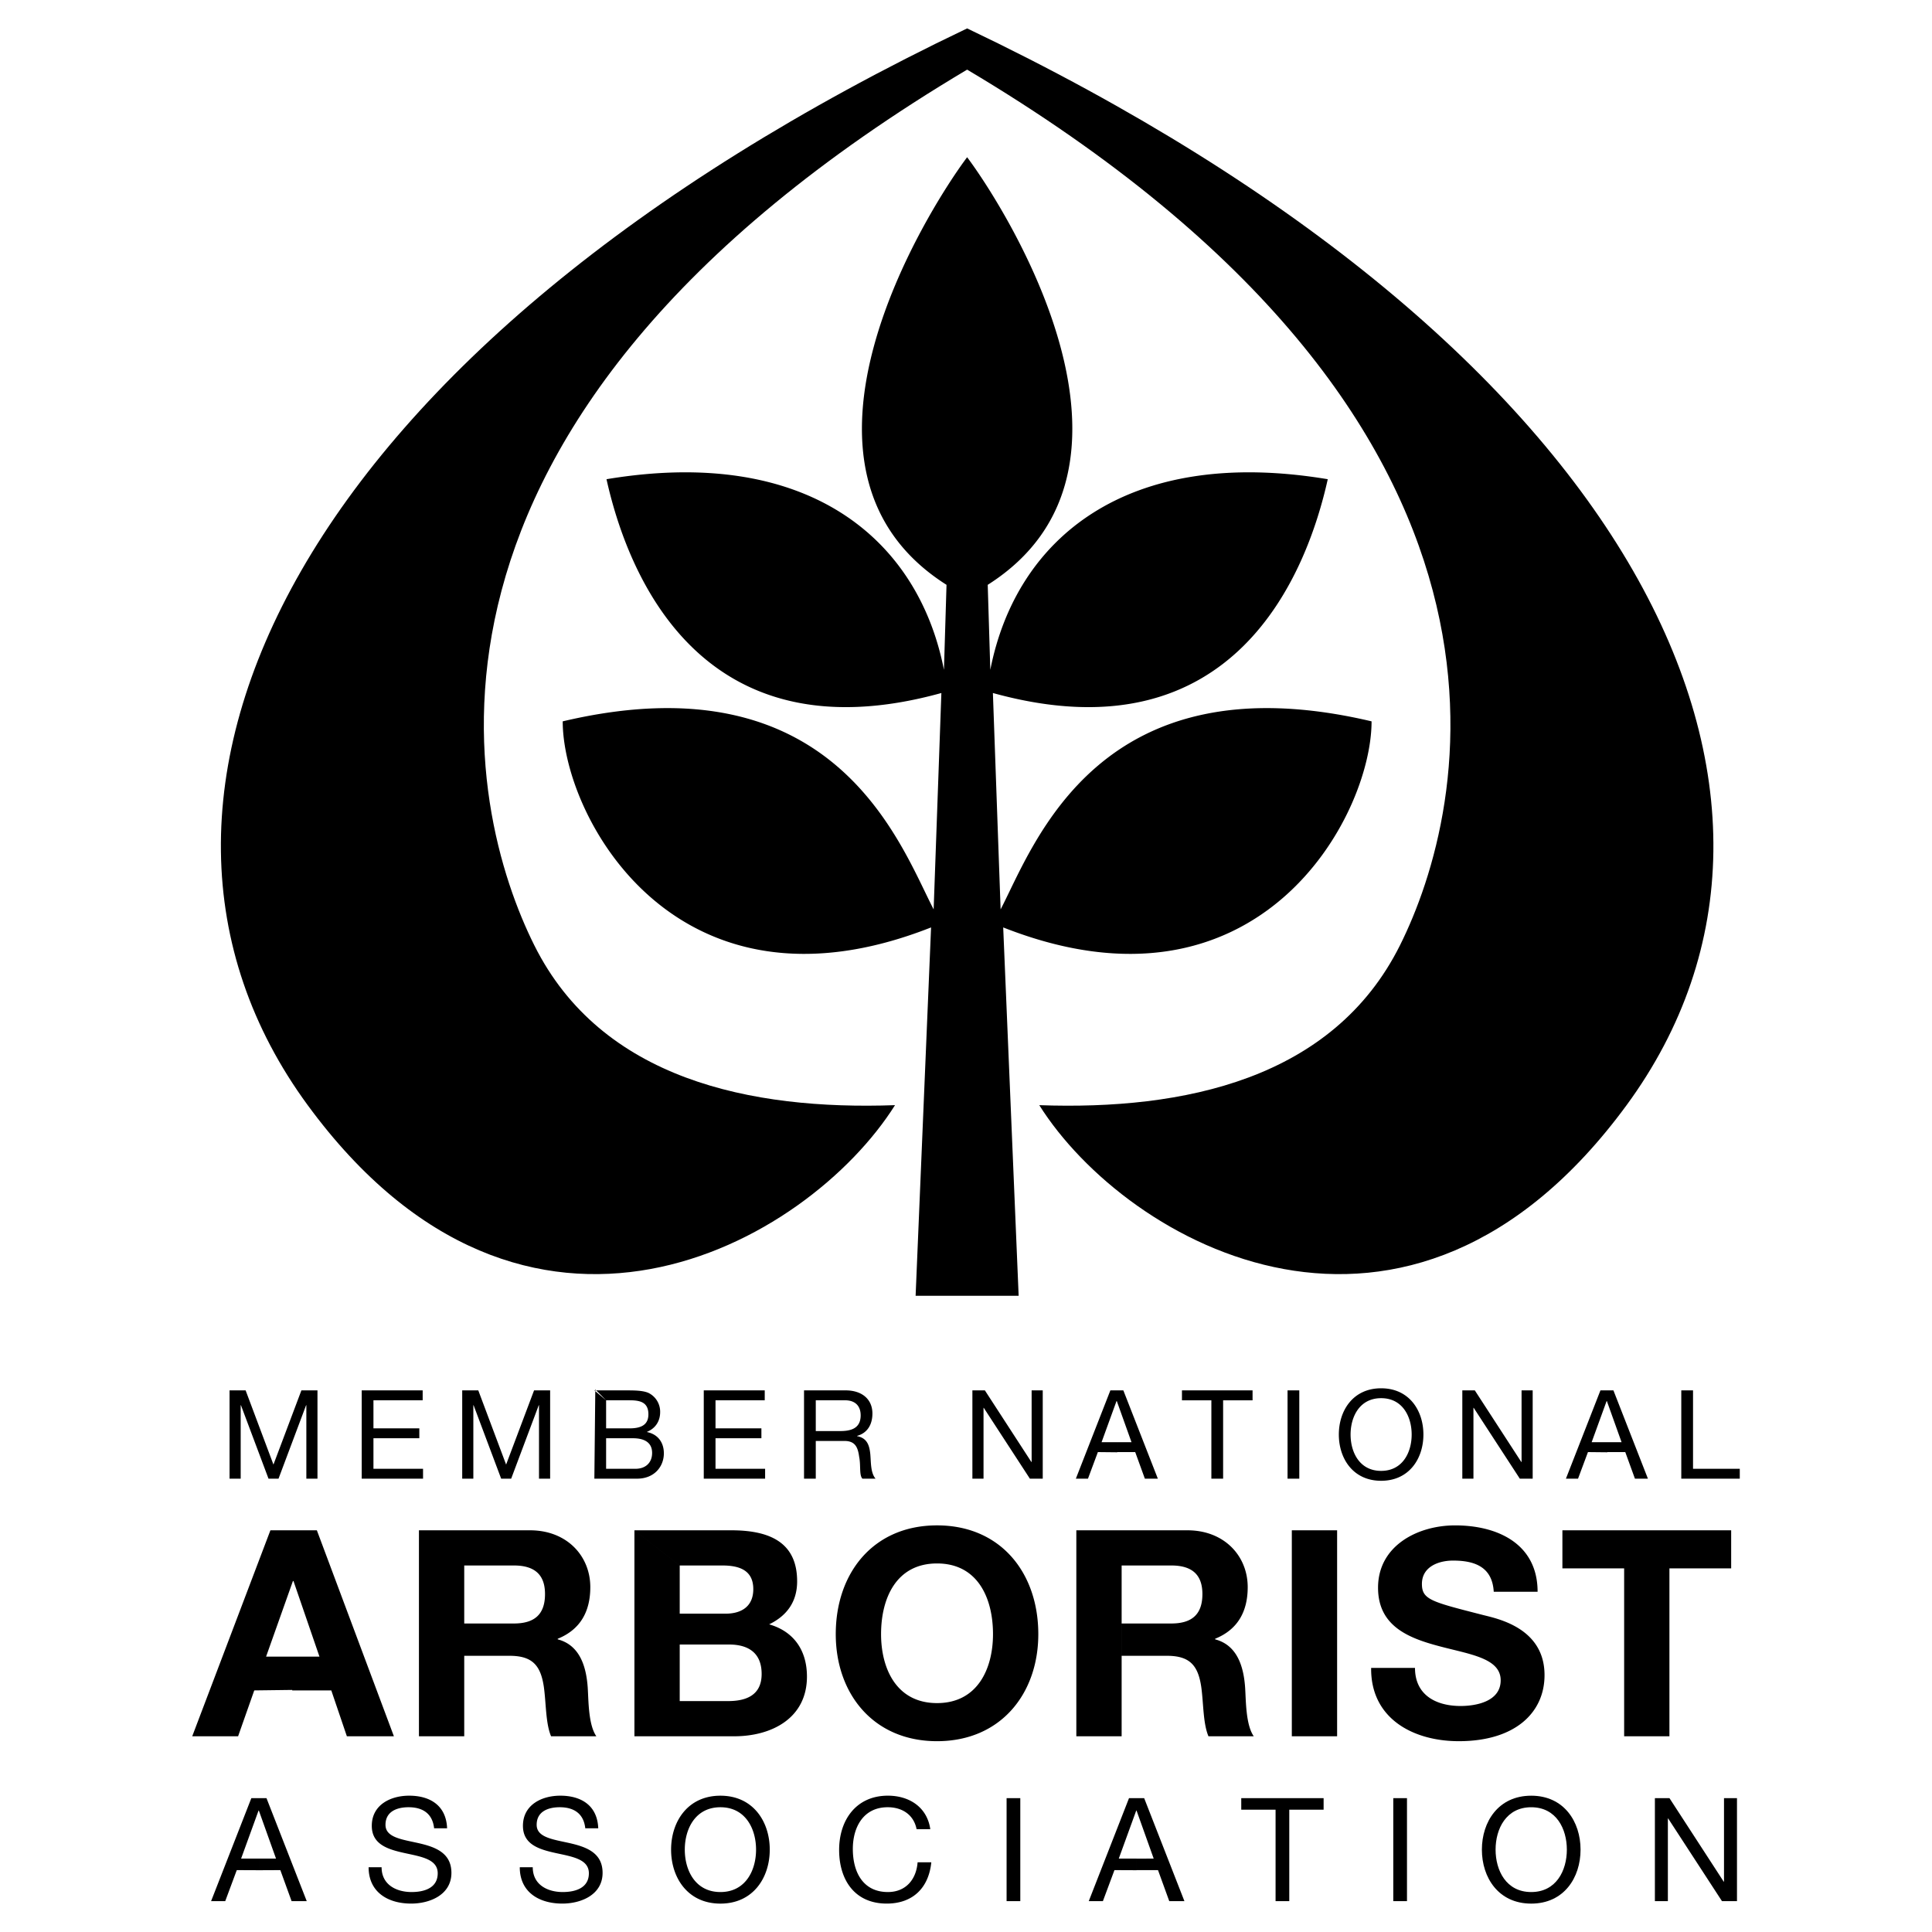
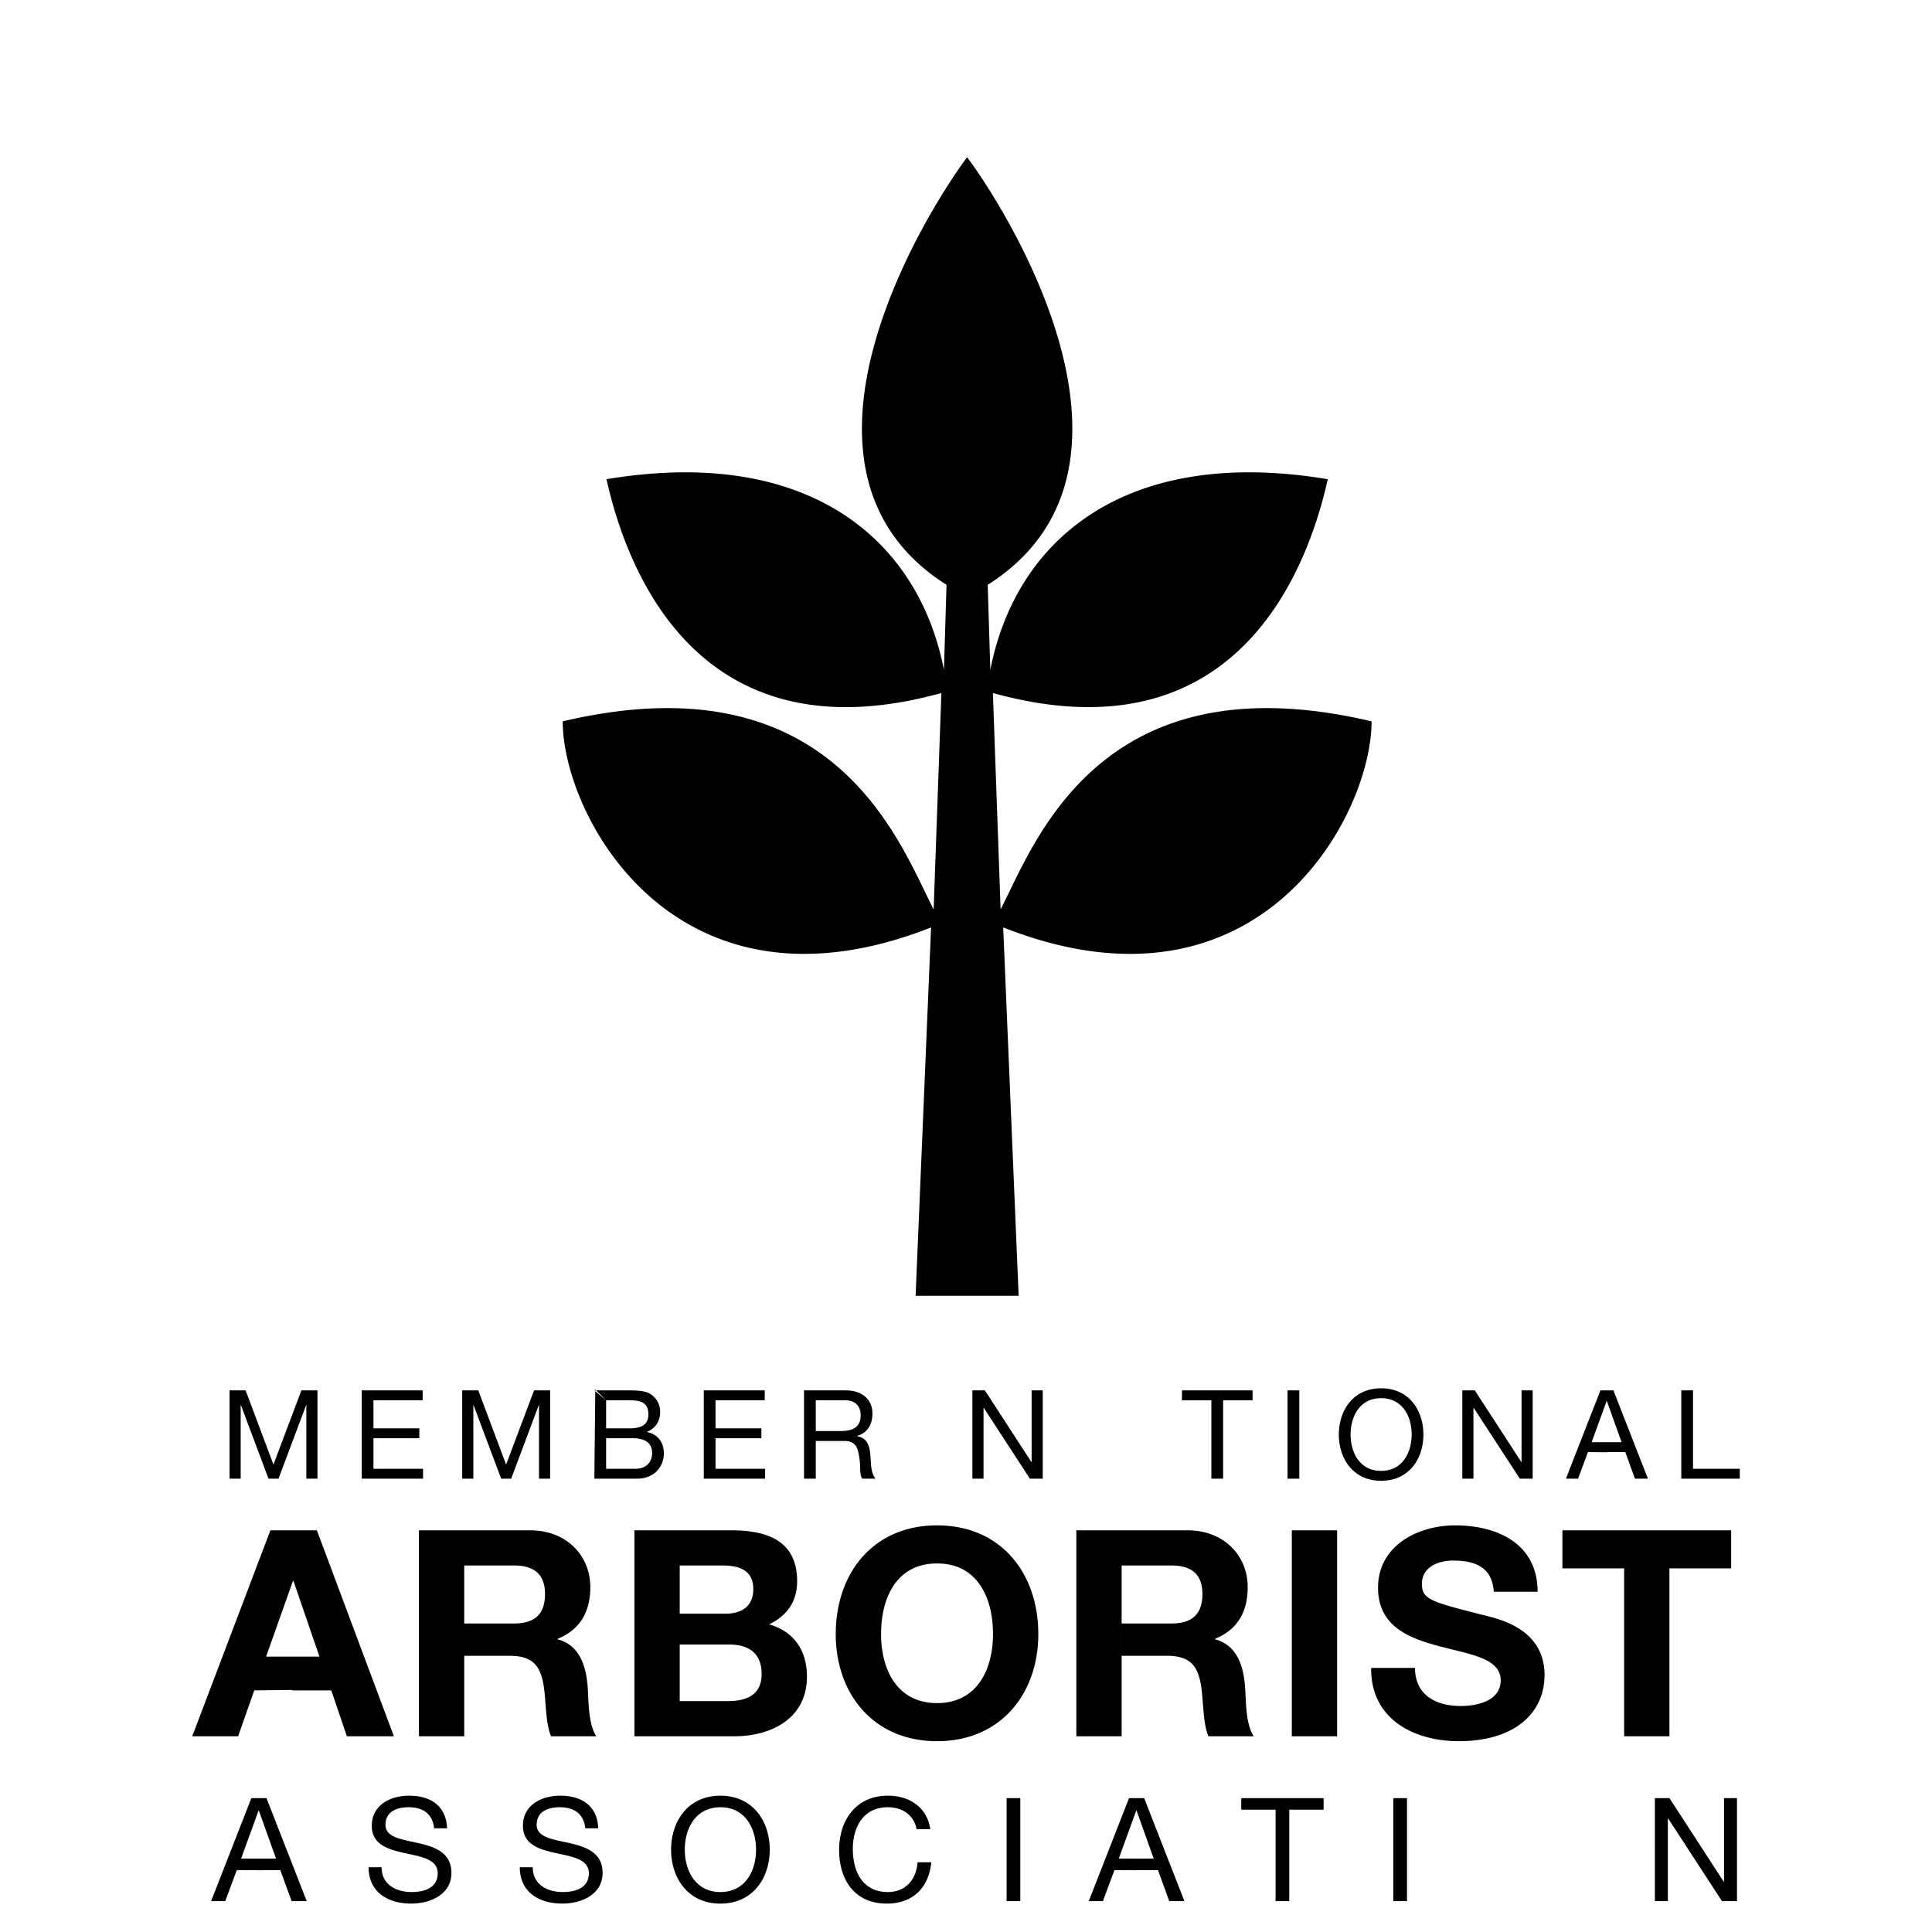
<svg xmlns="http://www.w3.org/2000/svg" width="2500" height="2500" viewBox="0 0 192.756 192.756">
  <g fill-rule="evenodd" clip-rule="evenodd">
    <path fill="#fff" d="M0 0h192.756v192.756H0V0z" />
-     <path d="M112.891 143.889l-1.469-4.108h-.026l-1.492 4.108h1.559v1.006l-1.928-.02-.988 2.652h-1.209l3.443-8.808h1.295l3.442 8.808h-1.295l-.963-2.652h-1.797v-.986h1.428zM152.77 180.309c2.504 0 3.555 2.158 3.555 4.23s-1.051 4.23-3.555 4.23-3.555-2.158-3.555-4.23 1.051-4.23 3.555-4.23v-1.152c-3.268 0-4.922 2.59-4.922 5.383 0 2.791 1.654 5.383 4.922 5.383s4.922-2.592 4.922-5.383c0-2.793-1.654-5.383-4.922-5.383v1.152zM96.492 6.947c59.624 35.467 49.858 74.018 43.176 87.382-6.682 13.365-21.588 16.449-35.98 15.933 8.738 13.879 36.803 29.721 58.598 0 22.614-30.84 1.026-75.558-65.794-107.428C29.67 34.704 8.083 79.422 30.699 110.262c21.794 29.721 49.858 13.879 58.597 0-14.393.516-29.299-2.568-35.98-15.933-6.684-13.365-16.449-51.915 43.176-87.382 0 0-59.625 35.467 0 0z" />
    <path d="M101.631 129.281l-1.541-36.752c25.443 10.023 36.752-11.051 36.752-20.56-27.242-6.425-33.668 12.336-37.01 18.761l-.77-21.588c24.158 6.682 31.354-12.079 33.41-21.331-20.047-3.342-31.098 5.91-33.668 19.018l-.258-8.481c18.248-11.565 1.801-37.522-2.055-42.663-3.855 5.14-20.304 31.098-2.056 42.663l-.257 8.481c-2.571-13.108-13.622-22.36-33.667-19.018 2.056 9.252 9.252 28.013 33.41 21.331L93.15 90.73c-3.341-6.425-9.766-25.186-37.008-18.761 0 9.509 11.308 30.583 36.751 20.56l-1.542 36.752h10.28zM22.902 138.719h1.604l2.776 7.402 2.788-7.402h1.604v8.808h-1.11v-7.328h-.025l-2.751 7.328h-.999l-2.751-7.328h-.025v7.328h-1.111v-8.808zM36.088 138.719h6.082v.988h-4.911v2.801h4.577v.986h-4.577v3.047h4.948v.986h-6.119v-8.808zM46.115 138.719h1.604l2.776 7.402 2.788-7.402h1.604v8.808h-1.111v-7.328h-.025L51 147.527h-.999l-2.751-7.328h-.025v7.328h-1.11v-8.808zM59.3 147.527h4.257c1.751 0 2.677-1.232 2.677-2.527 0-1.086-.592-1.9-1.678-2.123v-.025c.814-.332 1.308-1.035 1.308-1.973a2.09 2.09 0 0 0-1.036-1.838c-.53-.322-1.555-.322-2.332-.322H59.3l1.172.988h2.344c1.012 0 1.875.172 1.875 1.395 0 .924-.543 1.406-1.875 1.406h-2.344v.986h2.678c.987 0 1.912.32 1.912 1.469 0 .961-.642 1.578-1.653 1.578h-2.937v-6.834l-1.079-1.08-.093 8.9zM70.215 138.719h6.083v.988h-4.911v2.801h4.578v.986h-4.578v3.047h4.948v.986h-6.12v-8.808zM81.39 147.527h-1.172v-8.809h4.146c1.653 0 2.677.9 2.677 2.309 0 1.061-.468 1.936-1.53 2.232v.025c1.024.197 1.234.949 1.321 1.812.074.863.024 1.826.518 2.43h-1.308c-.333-.357-.148-1.307-.321-2.17-.123-.865-.333-1.592-1.468-1.592H81.39v-.986h2.443c1.098 0 2.036-.285 2.036-1.568 0-.863-.469-1.504-1.567-1.504H81.39v7.821zM97.016 138.719h1.246l4.638 7.144h.026v-7.144h1.109v8.808h-1.283l-4.602-7.068h-.023v7.068h-1.111v-8.808zM120.859 139.707h-2.935v-.988h7.045v.988h-2.938v7.82h-1.172v-7.82zM128.459 138.719h1.172v8.808h-1.172v-8.808zM137.795 139.496c2.146 0 3.047 1.852 3.047 3.629 0 1.775-.9 3.625-3.047 3.625s-3.047-1.85-3.047-3.625c0-1.777.9-3.629 3.047-3.629v-.986c-2.801 0-4.219 2.221-4.219 4.615 0 2.393 1.418 4.613 4.219 4.613s4.219-2.221 4.219-4.613c0-2.395-1.418-4.615-4.219-4.615v.986zM145.896 138.719h1.247l4.638 7.144h.026v-7.144h1.109v8.808h-1.283l-4.602-7.068h-.025v7.068h-1.11v-8.808zM161.785 143.889l-1.469-4.108h-.023l-1.494 4.108h1.558v1.006l-1.927-.02-.989 2.652h-1.209l3.444-8.808h1.295l3.441 8.808h-1.295l-.963-2.652h-1.797v-.986h1.428zM167.742 138.719h1.172v7.822h4.664v.986h-5.836v-8.808zM27.969 186.582l1.123 3.094h1.511L26.587 179.4h-1.51l-4.016 10.276h1.411l1.151-3.094 2.256.01v-1.16h-1.824l1.741-4.793h.029l1.713 4.793h-1.659v1.16l2.09-.01zM43.311 182.408c-.158-1.467-1.137-2.1-2.547-2.1-1.151 0-2.303.416-2.303 1.756 0 1.266 1.641 1.453 3.296 1.826 1.641.375 3.281.951 3.281 2.965 0 2.188-2.145 3.066-4.016 3.066-2.302 0-4.245-1.123-4.245-3.627h1.295c0 1.727 1.439 2.475 2.994 2.475 1.238 0 2.605-.389 2.605-1.871 0-1.41-1.641-1.654-3.281-2.014-1.641-.361-3.296-.836-3.296-2.721 0-2.086 1.856-3.008 3.728-3.008 2.102 0 3.699.992 3.785 3.252h-1.296v.001zM58.393 182.408c-.158-1.467-1.137-2.1-2.548-2.1-1.151 0-2.302.416-2.302 1.756 0 1.266 1.641 1.453 3.295 1.826 1.641.375 3.282.951 3.282 2.965 0 2.188-2.145 3.066-4.016 3.066-2.302 0-4.246-1.123-4.246-3.627h1.295c0 1.727 1.439 2.475 2.994 2.475 1.238 0 2.605-.389 2.605-1.871 0-1.41-1.641-1.654-3.282-2.014-1.641-.361-3.296-.836-3.296-2.721 0-2.086 1.857-3.008 3.728-3.008 2.101 0 3.699.992 3.785 3.252h-1.294v.001zM71.877 180.309c2.504 0 3.555 2.158 3.555 4.23s-1.051 4.23-3.555 4.23c-2.504 0-3.555-2.158-3.555-4.23s1.052-4.23 3.555-4.23v-1.152c-3.267 0-4.922 2.59-4.922 5.383 0 2.791 1.655 5.383 4.922 5.383 3.268 0 4.922-2.592 4.922-5.383 0-2.793-1.655-5.383-4.922-5.383v1.152zM91.448 182.496c-.288-1.455-1.454-2.188-2.879-2.188-2.446 0-3.482 2.014-3.482 4.158 0 2.346 1.036 4.303 3.497 4.303 1.799 0 2.835-1.266 2.965-2.965h1.367c-.259 2.562-1.856 4.117-4.447 4.117-3.195 0-4.749-2.361-4.749-5.354 0-2.98 1.698-5.412 4.864-5.412 2.145 0 3.915 1.152 4.231 3.34h-1.367v.001zM100.428 179.4h1.367v10.276h-1.367V179.4zM115.104 185.432l-1.711-4.793h-.03l-1.742 4.793h1.768v1.16l-2.2-.01-1.152 3.094h-1.41l4.016-10.276h1.511l4.016 10.276h-1.512l-1.123-3.094h-2.146v-1.146l1.715-.004zM127.264 180.553h-3.424V179.4h8.217v1.153h-3.426v9.123h-1.367v-9.123zM139.008 179.4h1.367v10.276h-1.367V179.4zM165.109 179.4h1.453l5.413 8.334h.029V179.4h1.295v10.276h-1.498l-5.367-8.246h-.03v8.246h-1.295V179.4zM31.873 165.283l-2.591-7.541h-.058l-2.677 7.541h2.609v3.321l-3.789.048-1.612 4.577h-4.577l7.801-20.551h4.634l7.686 20.551h-4.692l-1.554-4.577h-3.897v-3.369H31.873zM46.317 156.188h4.951c2.015 0 3.108.865 3.108 2.85 0 2.074-1.094 2.938-3.108 2.938h-4.951v3.223h4.519c2.274 0 3.109.951 3.425 3.109.23 1.641.173 3.627.72 4.922H59.5c-.806-1.152-.777-3.568-.863-4.865-.144-2.072-.777-4.23-2.994-4.807v-.058c2.273-.922 3.252-2.734 3.252-5.152 0-3.109-2.332-5.67-6.016-5.67H41.798v20.551h4.519v-17.041zM63.297 173.229h9.959c3.713 0 7.254-1.785 7.254-5.959 0-2.561-1.267-4.49-3.771-5.209 1.785-.863 2.792-2.273 2.792-4.289 0-3.828-2.648-5.094-6.562-5.094h-9.671l4.519 3.51h4.231c1.612 0 3.109.404 3.109 2.361 0 1.727-1.181 2.447-2.764 2.447h-4.577v3.078h4.922c1.929 0 3.252.836 3.252 2.938 0 2.129-1.554 2.705-3.339 2.705h-4.835v-13.529l-4.519-3.51v20.551zM93.488 155.986c4.059 0 5.584 3.455 5.584 7.053 0 3.426-1.525 6.879-5.584 6.879-4.059 0-5.584-3.453-5.584-6.879 0-3.598 1.525-7.053 5.584-7.053v-3.799c-6.361 0-10.104 4.75-10.104 10.852 0 5.93 3.742 10.68 10.104 10.68 6.362 0 10.104-4.75 10.104-10.68 0-6.102-3.742-10.852-10.104-10.852v3.799zM111.904 156.188h4.951c2.016 0 3.109.865 3.109 2.85 0 2.074-1.094 2.938-3.109 2.938h-4.951v3.223h4.52c2.273 0 3.109.951 3.426 3.109.23 1.641.172 3.627.719 4.922h4.52c-.807-1.152-.777-3.568-.863-4.865-.145-2.072-.777-4.23-2.994-4.807v-.058c2.273-.922 3.252-2.734 3.252-5.152 0-3.109-2.33-5.67-6.016-5.67h-11.082v20.551h4.52v-17.041h-.002zM128.885 152.678h4.519v20.551h-4.519v-20.551zM141.174 166.406c0 2.734 2.129 3.801 4.547 3.801 1.584 0 4.002-.461 4.002-2.562 0-2.217-3.08-2.59-6.102-3.396-3.051-.807-6.133-1.986-6.133-5.844 0-4.201 3.973-6.217 7.686-6.217 4.289 0 8.232 1.871 8.232 6.621h-4.375c-.145-2.477-1.898-3.109-4.059-3.109-1.439 0-3.107.605-3.107 2.332 0 1.582.979 1.783 6.131 3.107 1.496.375 6.102 1.324 6.102 5.988 0 3.77-2.965 6.592-8.549 6.592-4.547 0-8.809-2.246-8.75-7.312h4.375v-.001zM162.041 156.477h-6.16v-3.799h16.838v3.799h-6.16v16.752h-4.518v-16.752z" />
  </g>
</svg>